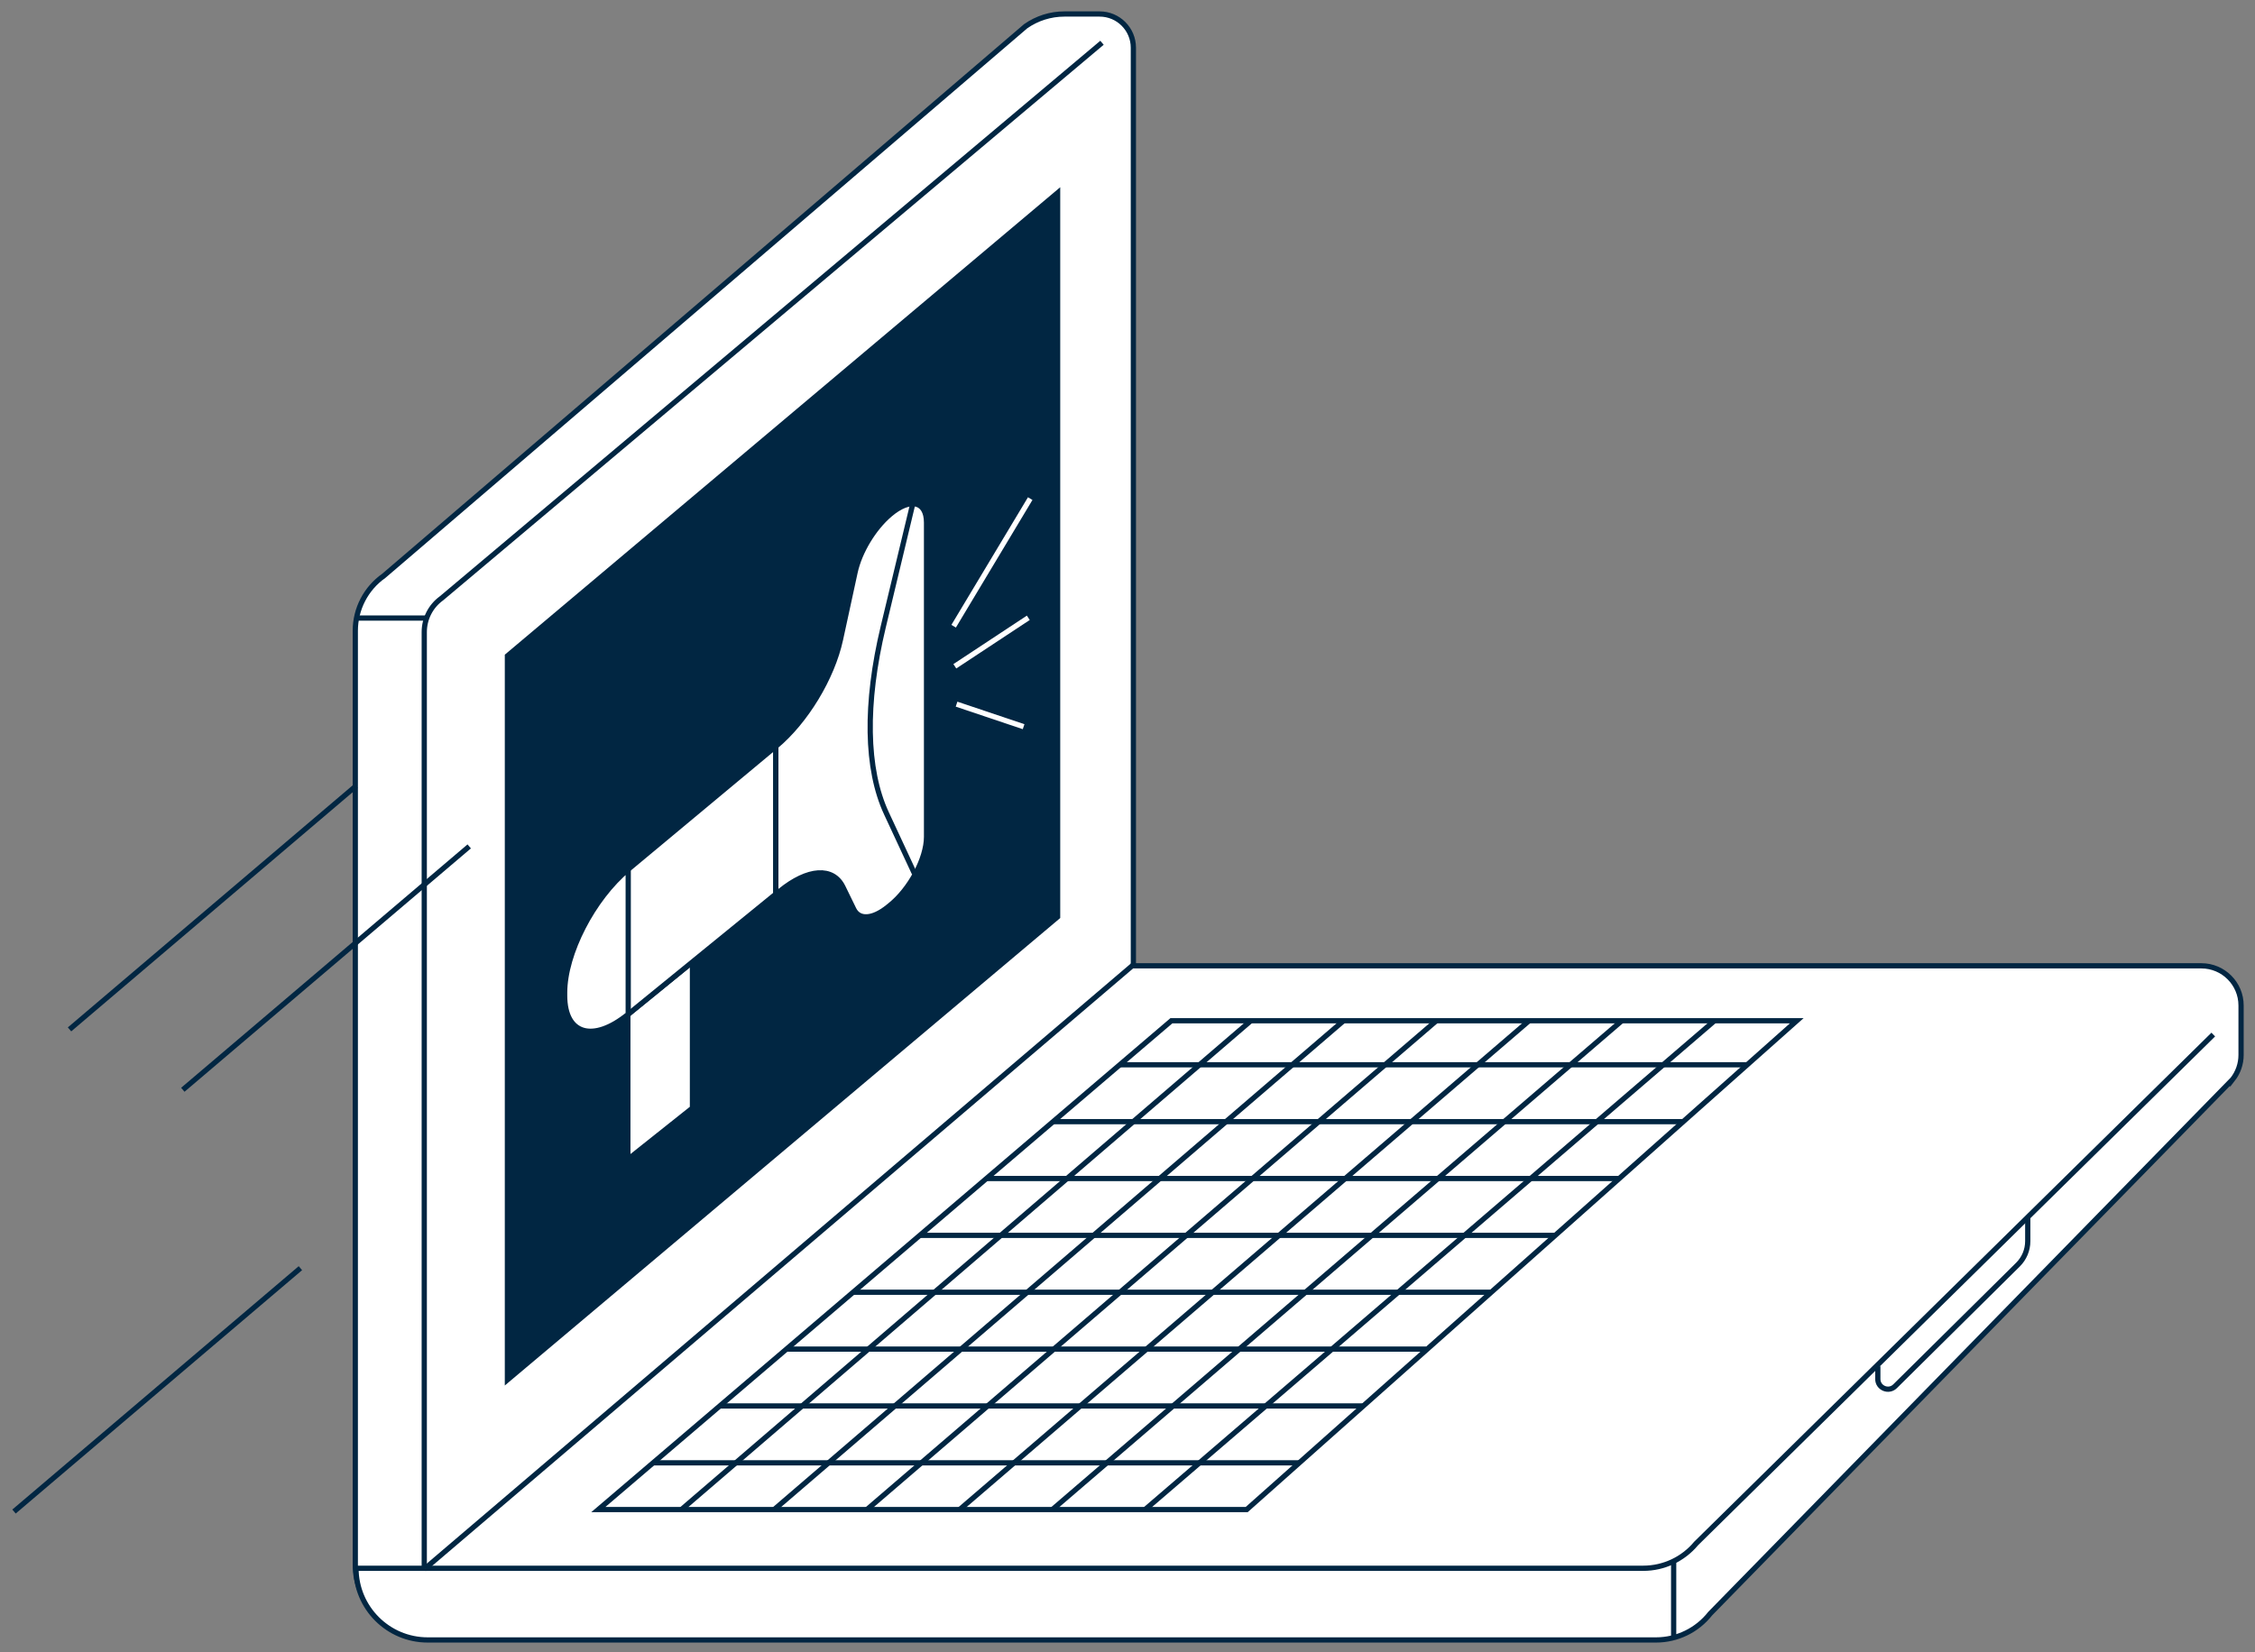
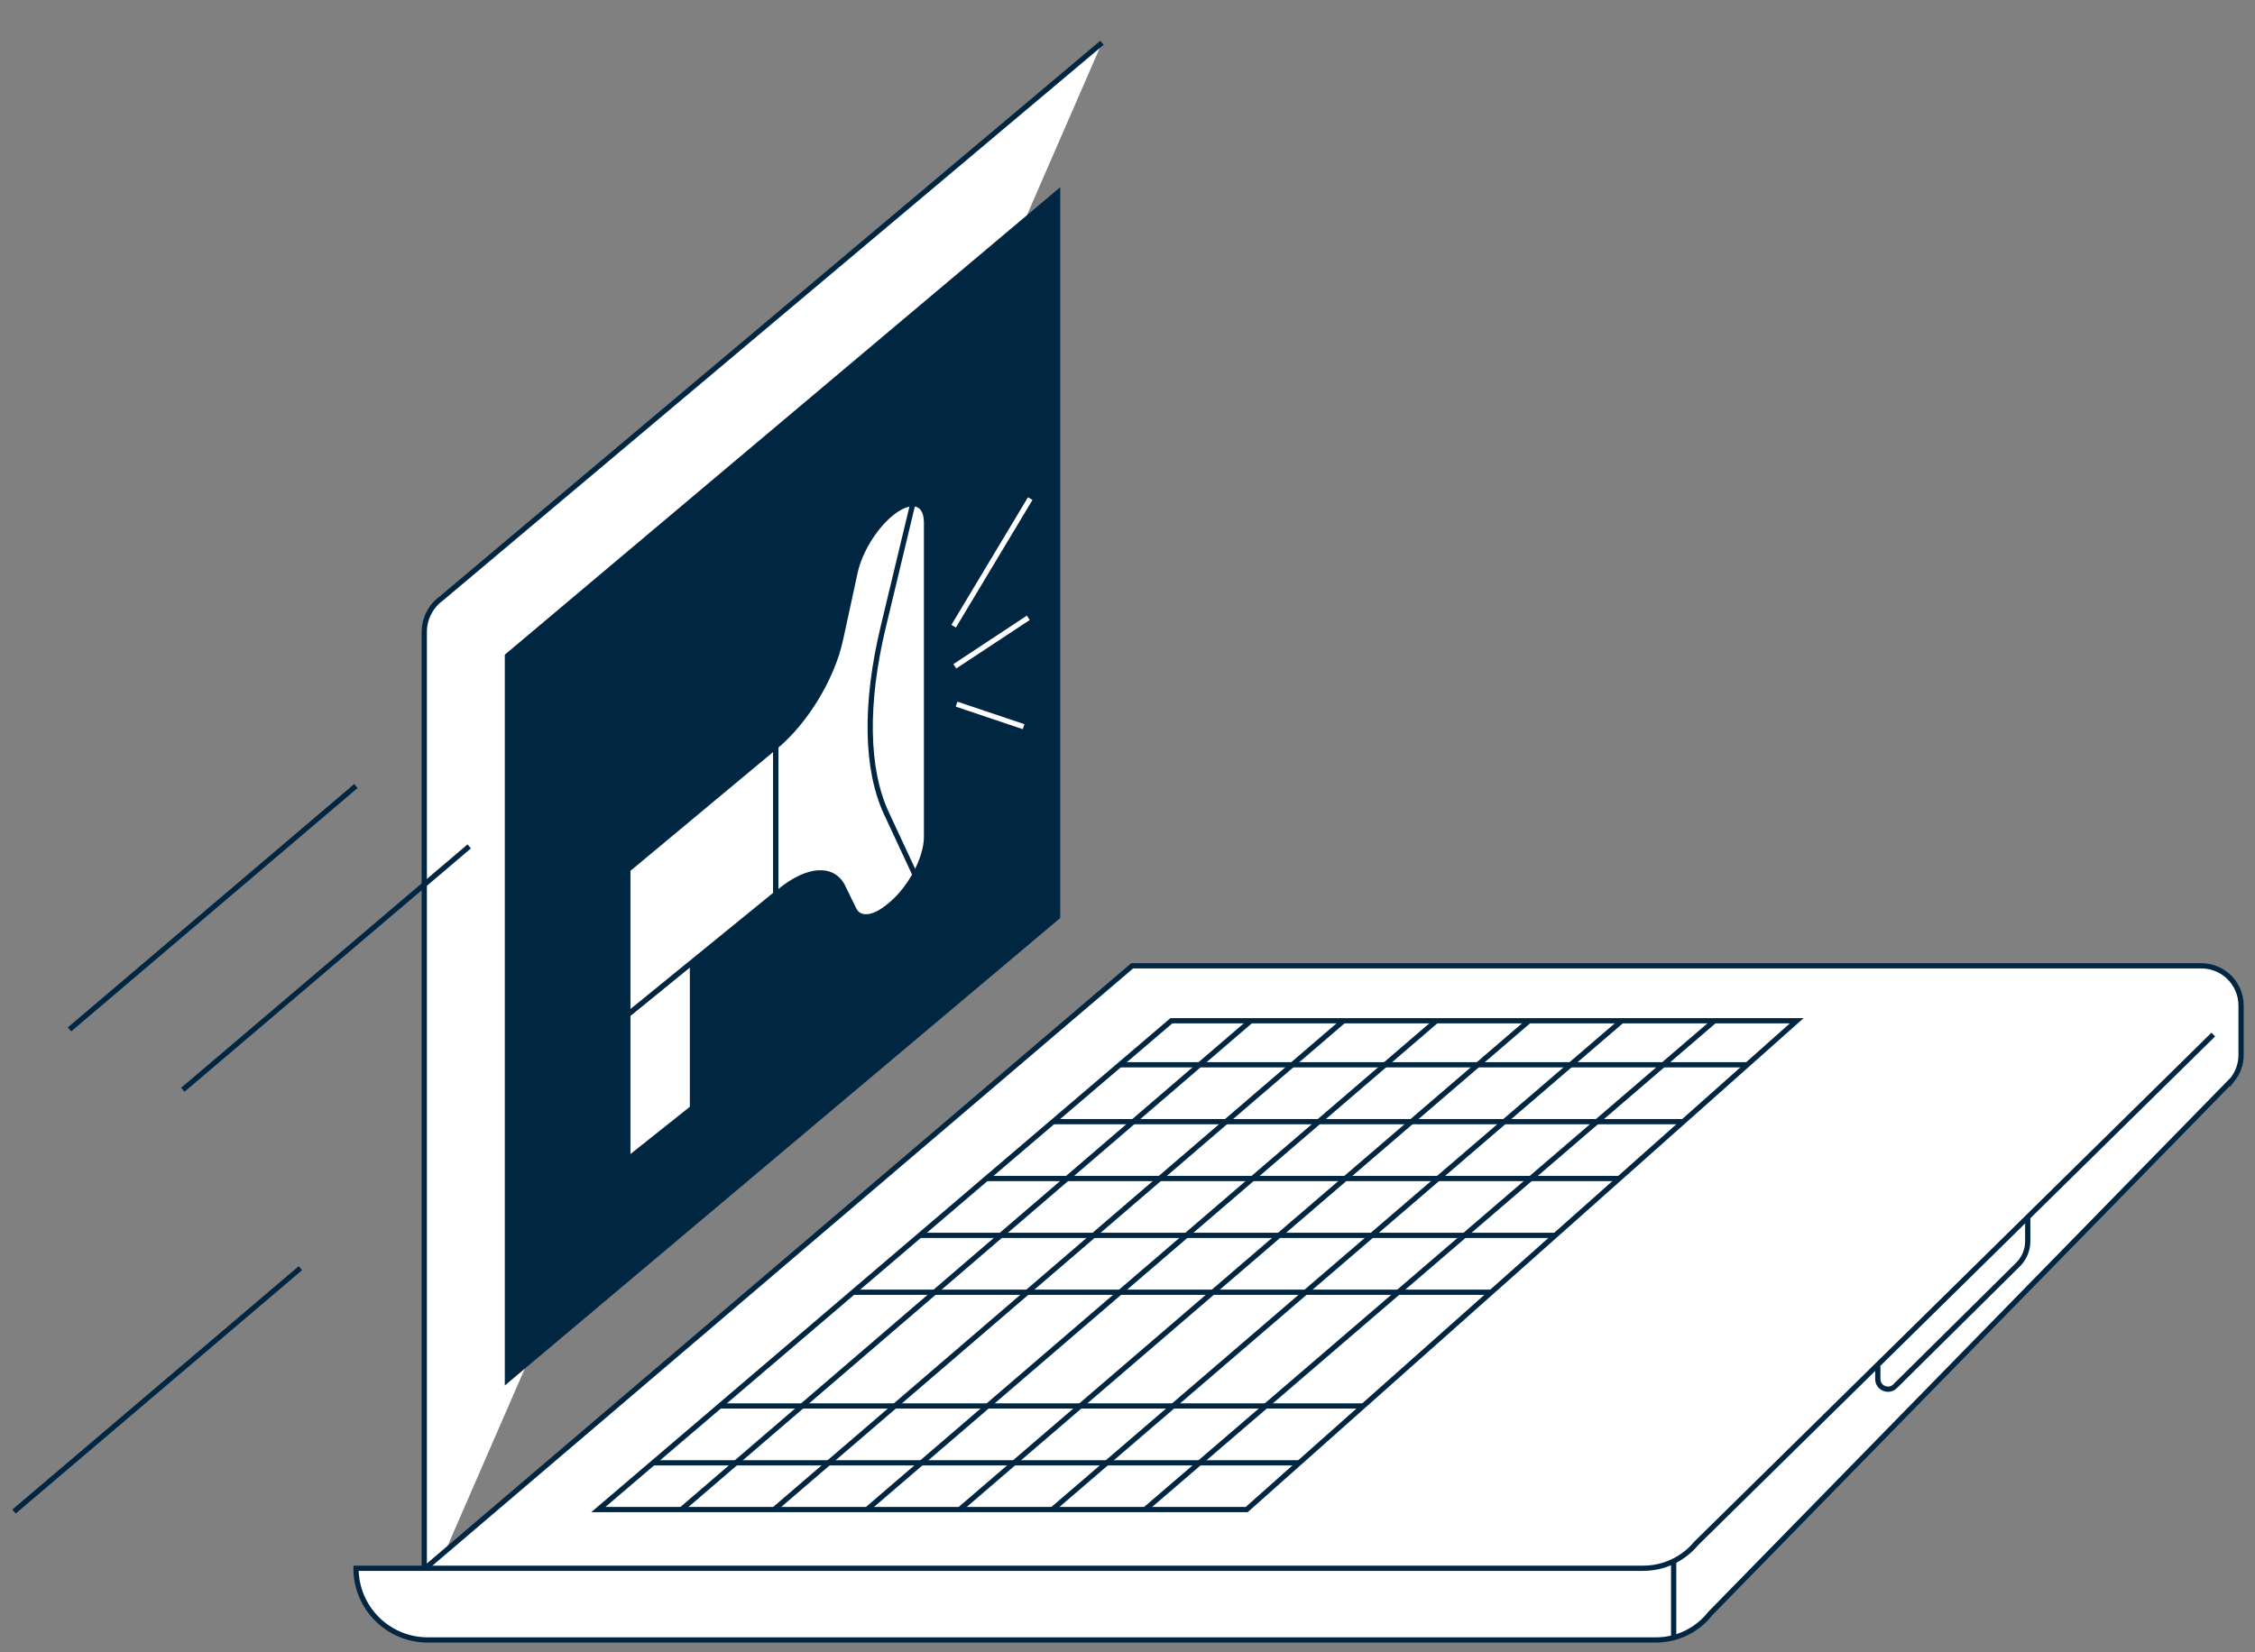
<svg xmlns="http://www.w3.org/2000/svg" width="161" height="118" viewBox="0 0 161 118" fill="none">
  <rect x="0" y="0" width="161" height="118" fill="#808080" stroke="none" />
-   <path d="M78.882 76.39L32.931 115.705C32.122 116.273 31.158 116.579 30.168 116.579C27.516 116.579 25.367 114.429 25.367 111.777V45.048C25.367 43.486 26.127 42.022 27.403 41.123L73.227 1.875C74.037 1.306 75.001 1 75.99 1H78.511C79.841 1 80.919 2.079 80.919 3.408V72.463C80.919 74.026 80.158 75.492 78.88 76.39H78.882Z" fill="white" stroke="#012642" stroke-width="0.374" stroke-miterlimit="10" />
  <path d="M78.679 3.054L31.519 42.732C30.748 43.291 30.291 44.186 30.291 45.139V114.232" fill="white" />
  <path d="M78.679 3.054L31.519 42.732C30.748 43.291 30.291 44.186 30.291 45.139V114.232" stroke="#012642" stroke-width="0.374" stroke-miterlimit="10" />
-   <path d="M30.425 44.14H25.505" stroke="#012642" stroke-width="0.374" stroke-miterlimit="10" />
  <path d="M159.401 77.089L122.105 115.237C121.173 116.426 119.747 117.12 118.236 117.12H30.537C27.709 117.12 25.418 114.827 25.418 112.001H30.366L80.834 68.976H157.17C158.736 68.976 160.005 70.245 160.005 71.811V75.342C160.005 75.976 159.792 76.592 159.401 77.09V77.089Z" fill="white" stroke="#012642" stroke-width="0.374" stroke-miterlimit="10" />
  <path d="M30.364 112.001H117.322C118.782 112.001 120.166 111.352 121.099 110.23L158.021 73.885" fill="white" />
  <path d="M30.364 112.001H117.322C118.782 112.001 120.166 111.352 121.099 110.23L158.021 73.885" stroke="#012642" stroke-width="0.374" stroke-miterlimit="10" />
  <path d="M119.494 111.531V116.993" stroke="#012642" stroke-width="0.374" stroke-miterlimit="10" />
  <path d="M89.012 107.807H42.72L83.633 72.899H128.282L89.012 107.807Z" stroke="#012642" stroke-width="0.374" stroke-miterlimit="10" />
  <path d="M75.51 65.476L36.228 98.546V46.843L75.51 13.773V65.476Z" fill="#012642" stroke="#012642" stroke-width="0.374" stroke-miterlimit="10" />
  <path d="M134.07 97.574V98.487C134.07 99.13 134.847 99.454 135.304 99.001L144.076 90.315C144.523 89.873 144.775 89.271 144.775 88.641V86.974" stroke="#012642" stroke-width="0.374" stroke-miterlimit="10" />
  <path d="M89.295 72.908L48.662 107.799" stroke="#012642" stroke-width="0.374" stroke-miterlimit="10" />
  <path d="M95.916 72.908L55.284 107.799" stroke="#012642" stroke-width="0.374" stroke-miterlimit="10" />
  <path d="M102.54 72.908L61.908 107.799" stroke="#012642" stroke-width="0.374" stroke-miterlimit="10" />
  <path d="M109.16 72.908L68.526 107.799" stroke="#012642" stroke-width="0.374" stroke-miterlimit="10" />
  <path d="M115.782 72.908L75.148 107.799" stroke="#012642" stroke-width="0.374" stroke-miterlimit="10" />
  <path d="M122.399 72.908L81.767 107.799" stroke="#012642" stroke-width="0.374" stroke-miterlimit="10" />
  <path d="M79.897 76.043H124.704" stroke="#012642" stroke-width="0.374" stroke-miterlimit="10" />
  <path d="M75.174 80.105H120.125" stroke="#012642" stroke-width="0.374" stroke-miterlimit="10" />
  <path d="M70.43 84.166H115.541" stroke="#012642" stroke-width="0.374" stroke-miterlimit="10" />
  <path d="M65.684 88.226H110.987" stroke="#012642" stroke-width="0.374" stroke-miterlimit="10" />
  <path d="M60.936 92.288H106.403" stroke="#012642" stroke-width="0.374" stroke-miterlimit="10" />
-   <path d="M56.188 96.349H101.815" stroke="#012642" stroke-width="0.374" stroke-miterlimit="10" />
  <path d="M51.375 100.409H97.327" stroke="#012642" stroke-width="0.374" stroke-miterlimit="10" />
  <path d="M46.631 104.471H92.776" stroke="#012642" stroke-width="0.374" stroke-miterlimit="10" />
  <path d="M49.439 79.135L44.826 82.805V72.454L49.439 68.698V79.135Z" fill="white" stroke="#012642" stroke-width="0.374" stroke-miterlimit="10" />
  <path d="M55.39 63.851L44.826 72.454V62.103L55.39 53.303V63.851Z" fill="white" stroke="#012642" stroke-width="0.374" stroke-miterlimit="10" />
-   <path d="M44.853 72.434C42.337 74.483 40.315 73.882 40.315 71.108V70.885C40.315 68.112 42.337 64.179 44.853 62.083V72.434Z" fill="white" stroke="#012642" stroke-width="0.374" stroke-miterlimit="10" />
  <path d="M55.391 53.302C57.526 51.524 59.415 48.409 60.008 45.674L61.05 40.871C61.366 39.412 62.38 37.728 63.539 36.744C64.979 35.52 66.152 35.776 66.152 37.32V59.768C66.152 61.312 64.979 63.505 63.539 64.659L63.378 64.789C62.298 65.655 61.333 65.711 60.955 64.934L60.185 63.353C59.475 61.896 57.68 62.015 55.688 63.636L55.391 63.878V53.304V53.302Z" fill="white" stroke="#012642" stroke-width="0.374" stroke-miterlimit="10" />
  <path d="M65.198 35.864L63.064 44.755C61.744 50.257 61.823 54.934 63.288 58.084L65.29 62.385" fill="white" />
  <path d="M65.198 35.864L63.064 44.755C61.744 50.257 61.823 54.934 63.288 58.084L65.29 62.385" stroke="#012642" stroke-width="0.374" stroke-miterlimit="10" />
  <path d="M68.172 47.584L73.418 44.122" stroke="white" stroke-width="0.374" stroke-miterlimit="10" />
  <path d="M73.554 35.609L68.088 44.722" stroke="white" stroke-width="0.374" stroke-miterlimit="10" />
  <path d="M68.295 50.288L73.082 51.898" stroke="white" stroke-width="0.374" stroke-miterlimit="10" />
  <path d="M4.964 73.516L25.412 56.134" stroke="#012642" stroke-width="0.374" stroke-miterlimit="10" />
  <path d="M13.053 77.828L33.501 60.447" stroke="#012642" stroke-width="0.374" stroke-miterlimit="10" />
  <path d="M1 107.95L21.448 90.569" stroke="#012642" stroke-width="0.374" stroke-miterlimit="10" />
</svg>